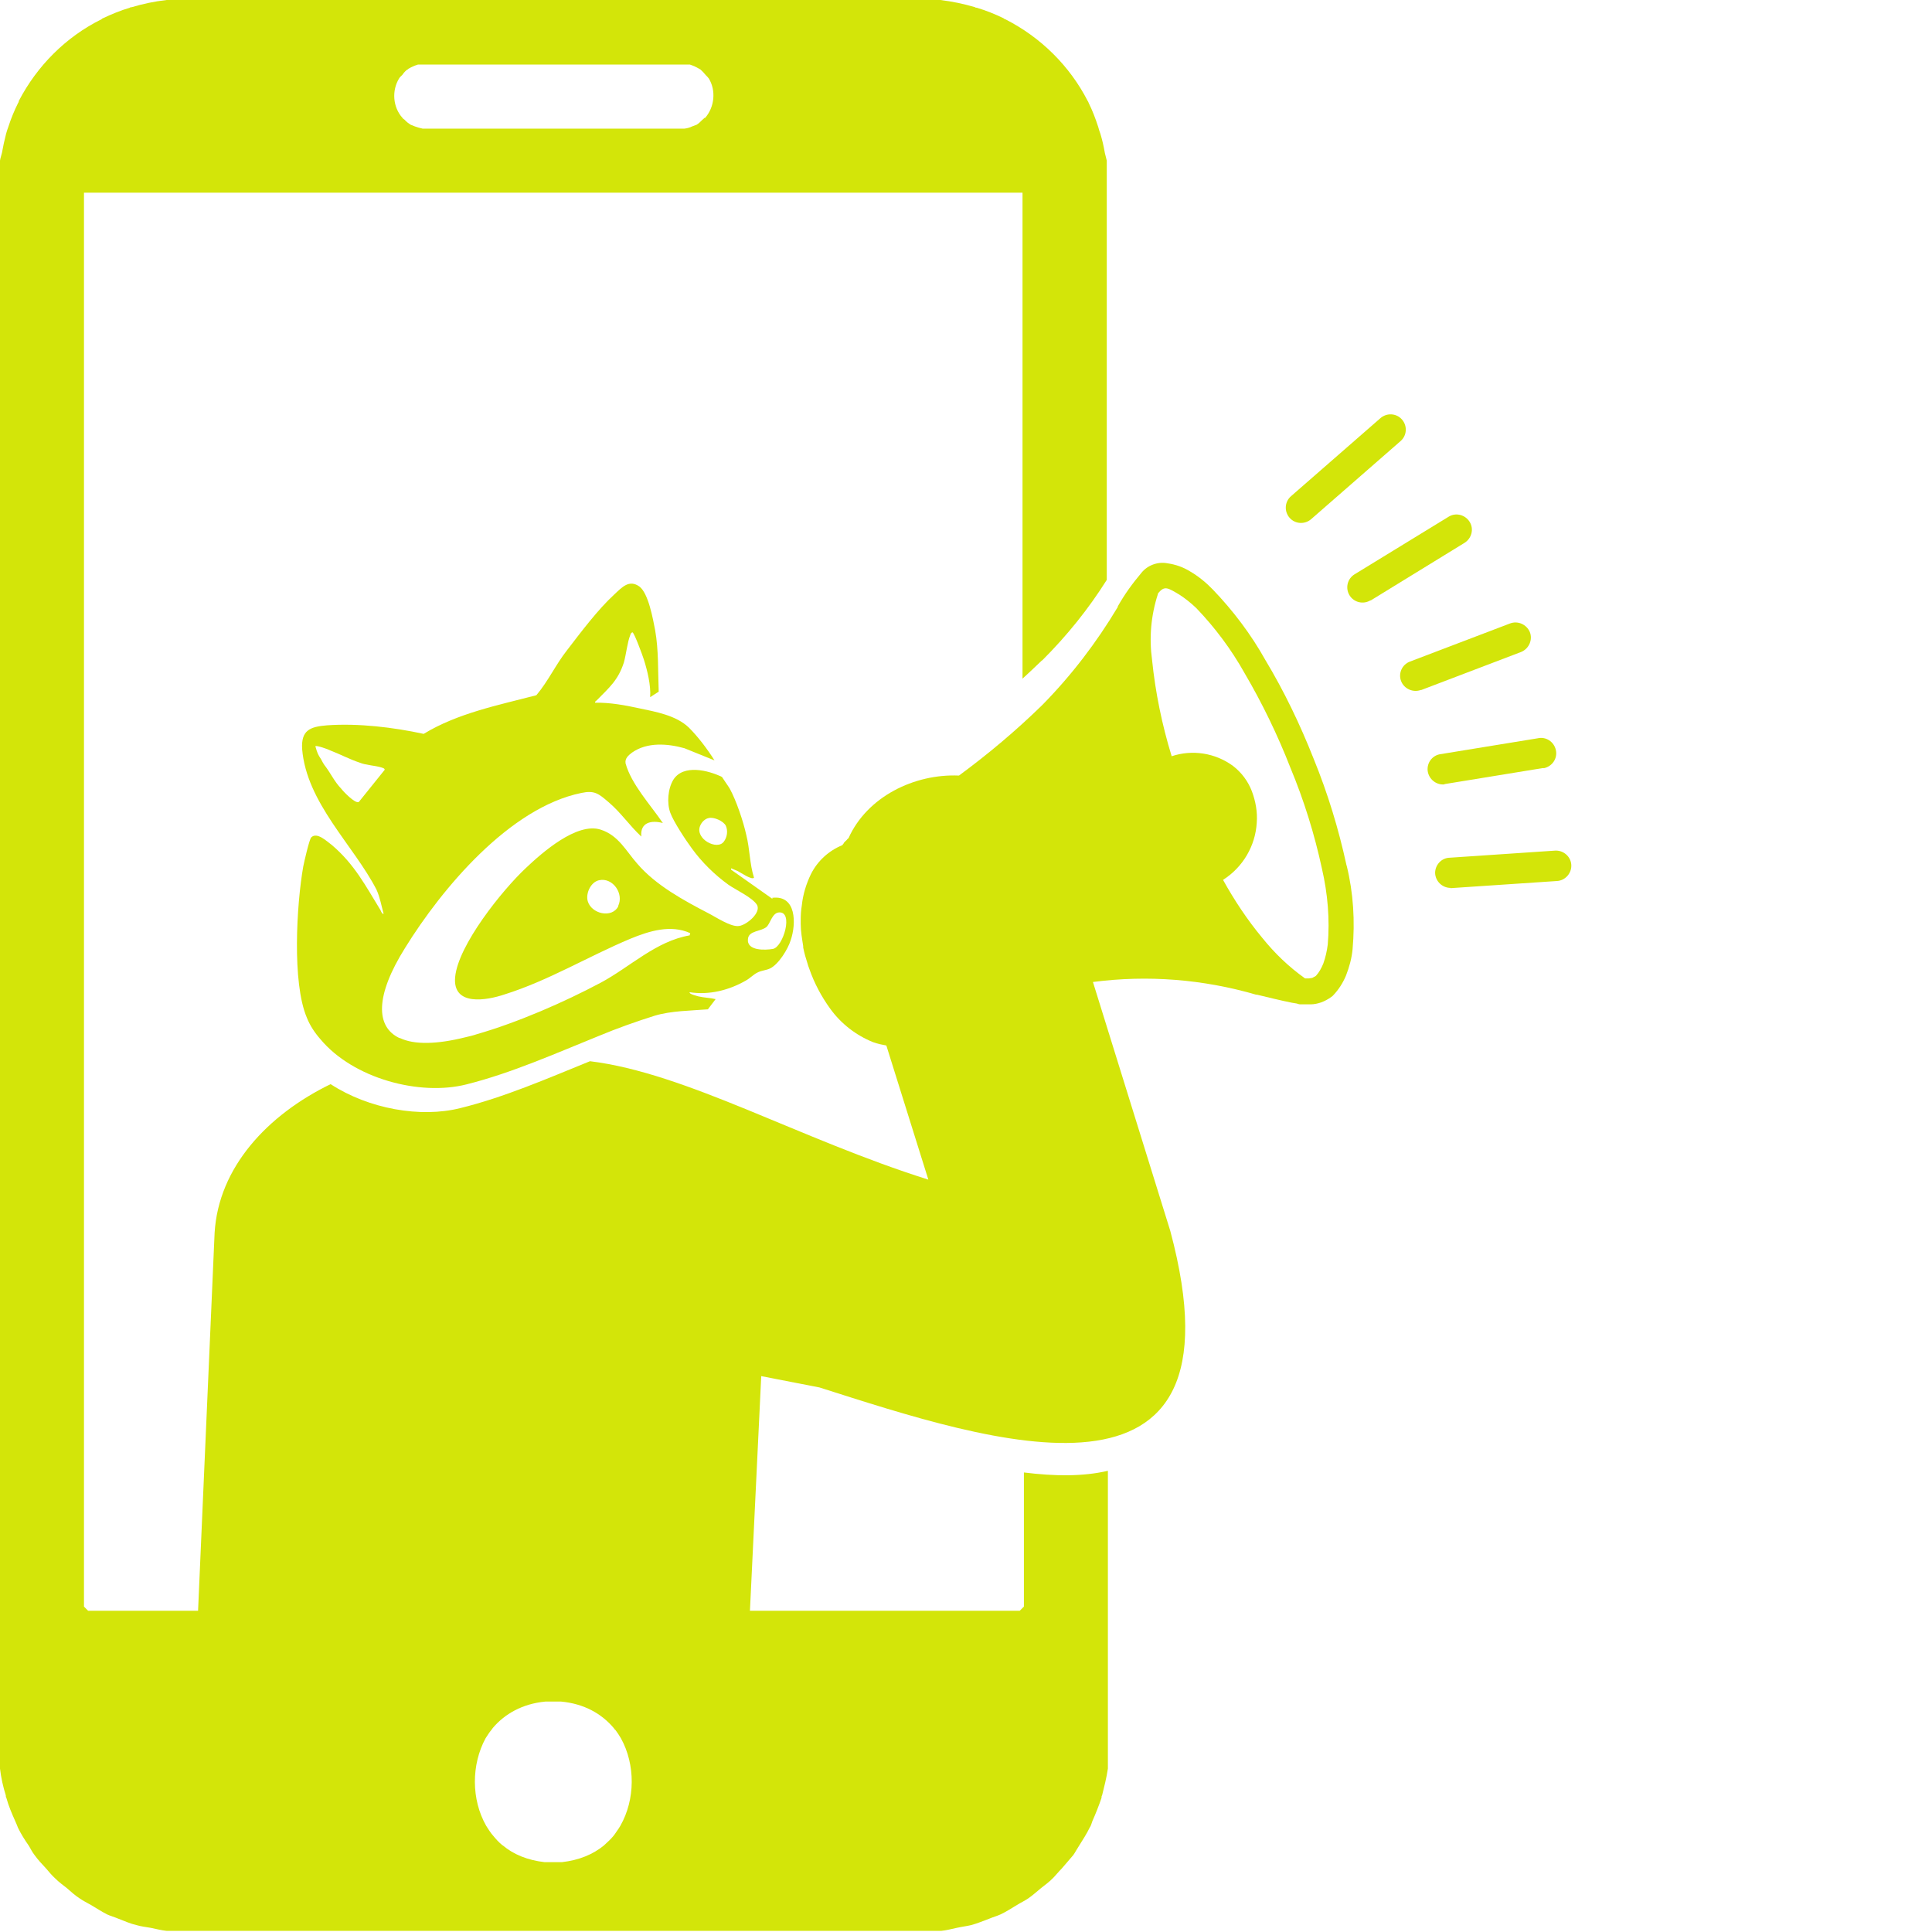
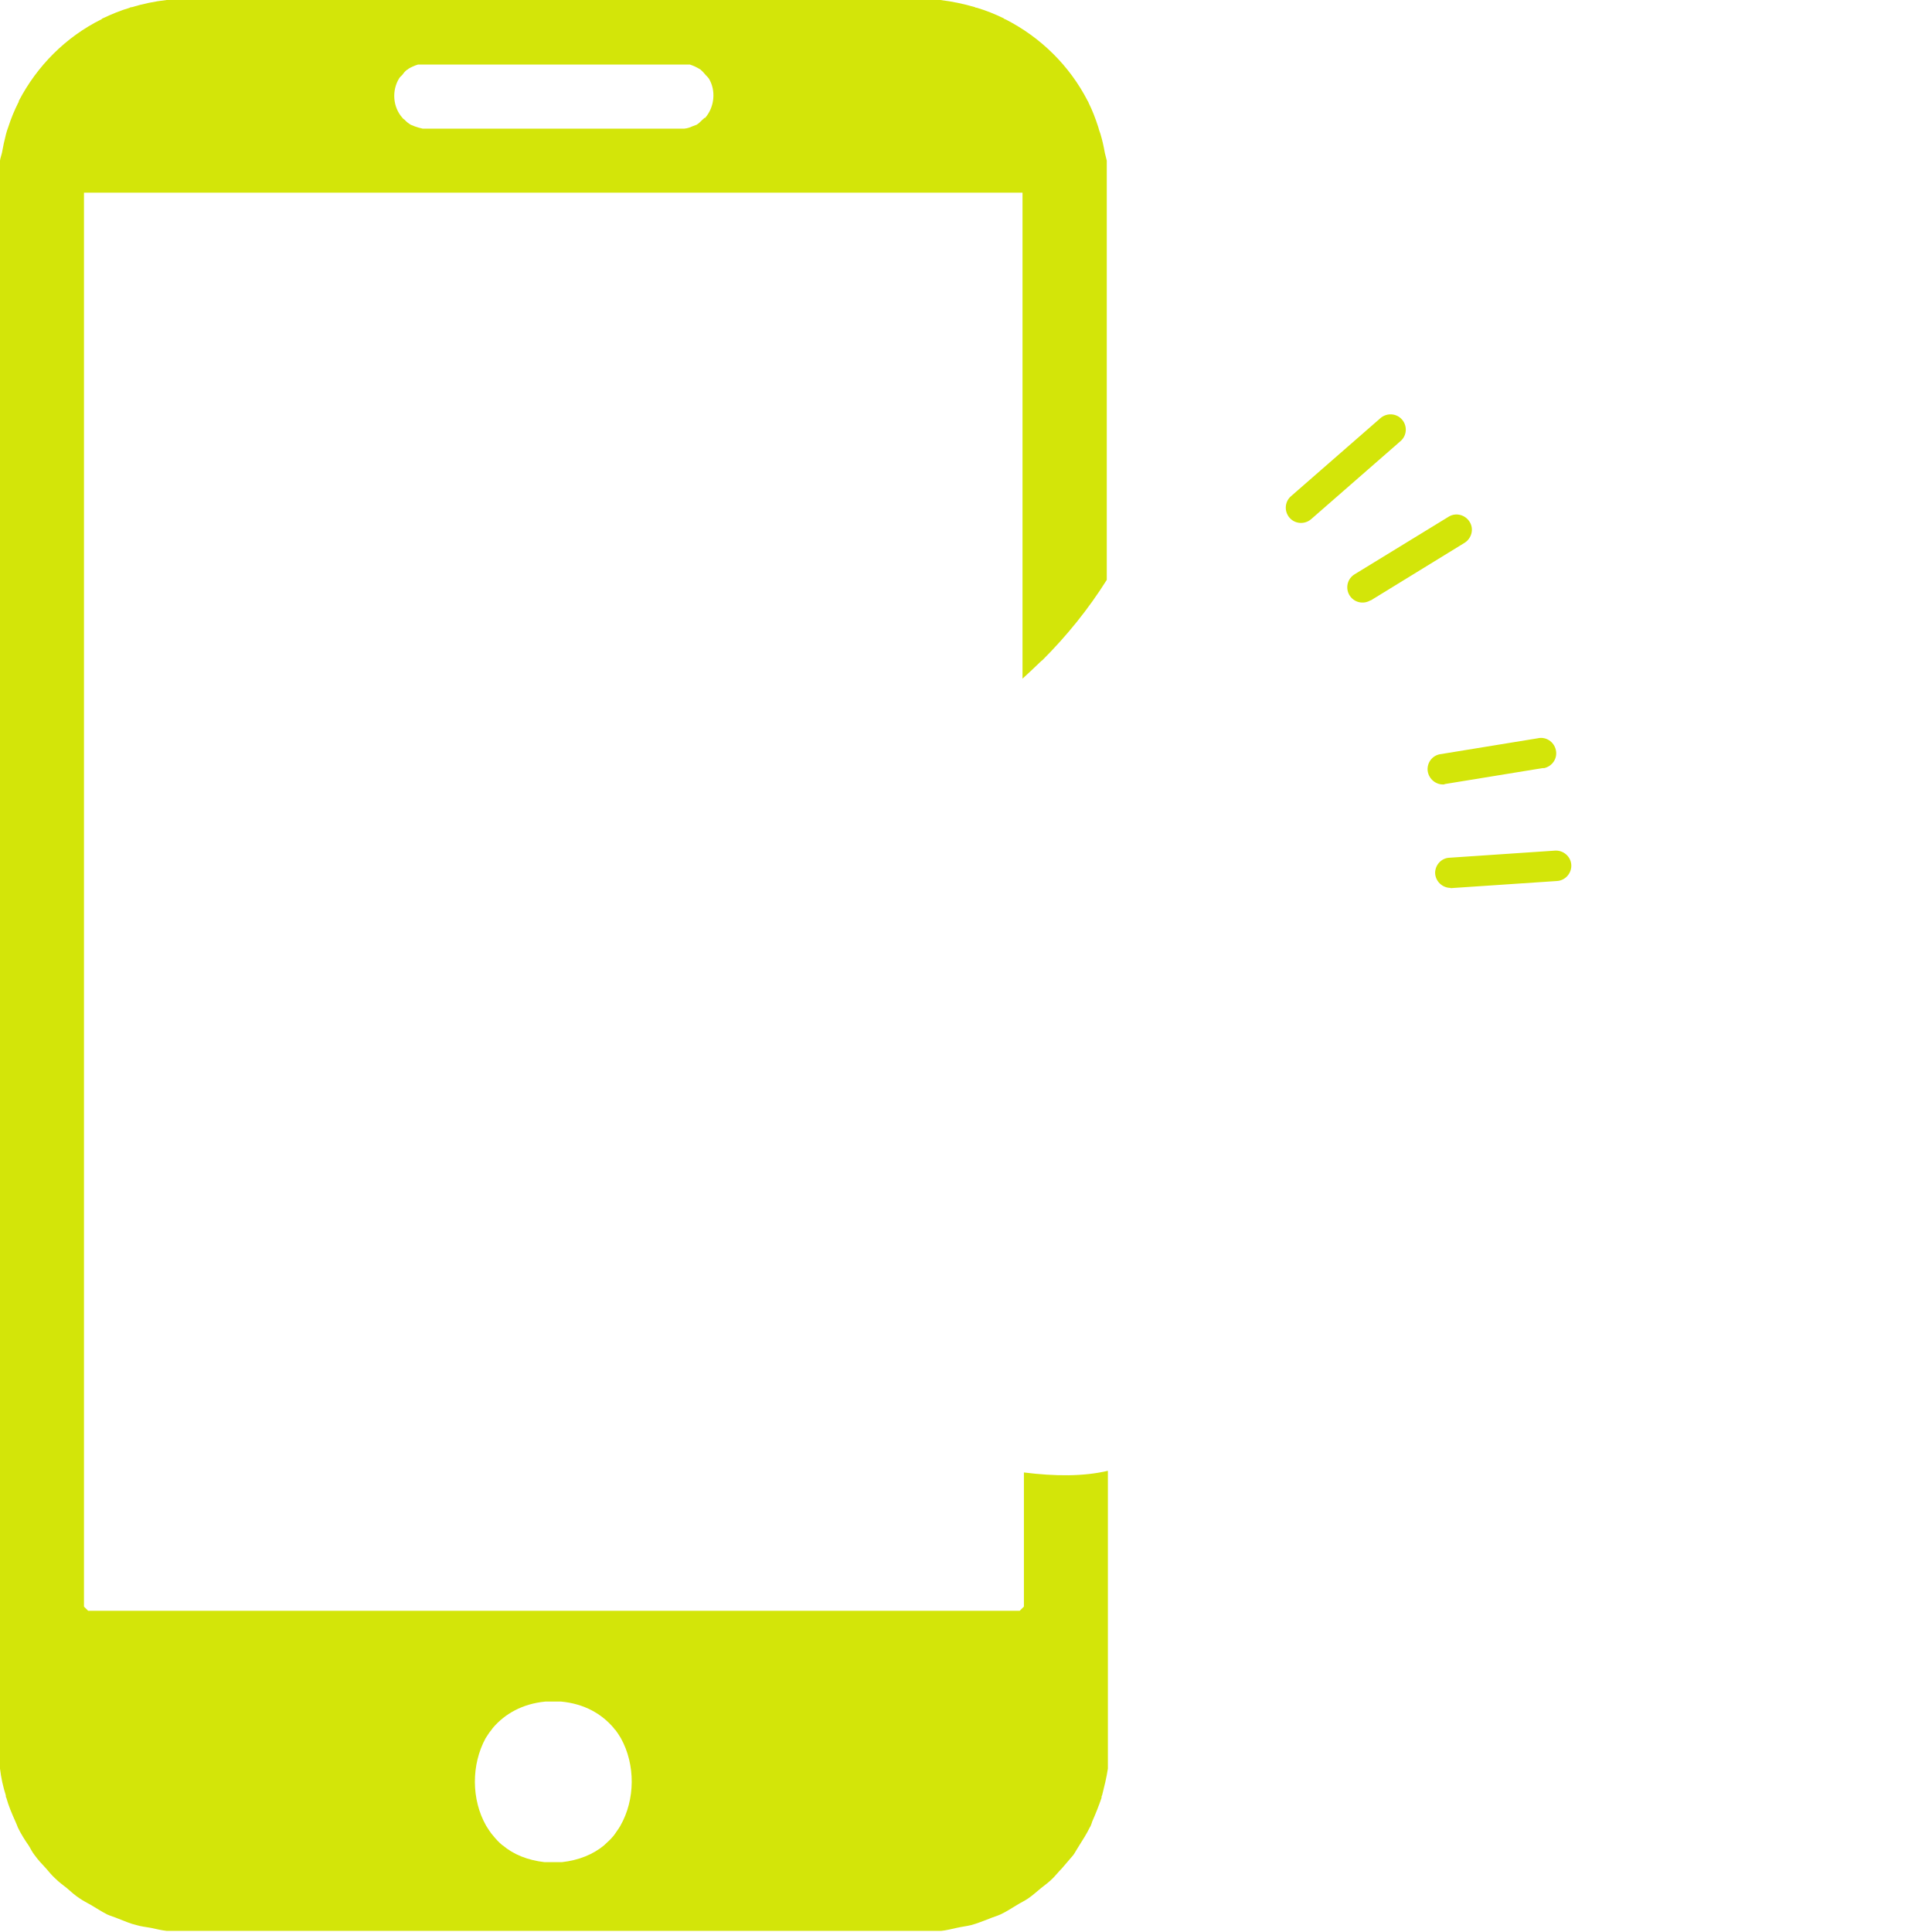
<svg xmlns="http://www.w3.org/2000/svg" width="75" height="75" viewBox="0 0 75 75" fill="none">
  <g clip-path="url(#clip0_2518_5931)">
    <g clip-path="url(#clip1_2518_5931)">
-       <path fill-rule="evenodd" clip-rule="evenodd" d="M52.271 33.589C51.961 32.164 51.542 30.793 50.995 29.453C50.47 28.125 49.848 26.828 49.119 25.618C48.562 24.621 47.864 23.7 47.082 22.886C46.824 22.618 46.524 22.371 46.192 22.178C45.934 22.018 45.634 21.911 45.323 21.868C44.948 21.793 44.541 21.943 44.305 22.243C43.962 22.65 43.651 23.078 43.393 23.539V23.561C42.568 24.943 41.592 26.218 40.466 27.364C39.458 28.35 38.364 29.271 37.228 30.107C35.491 30.032 33.657 30.932 32.939 32.539C32.907 32.561 32.885 32.582 32.864 32.614C32.821 32.646 32.789 32.689 32.757 32.721C32.757 32.754 32.703 32.786 32.703 32.807C32.178 33.021 31.738 33.418 31.481 33.932C31.298 34.307 31.17 34.725 31.127 35.143C31.095 35.336 31.084 35.518 31.084 35.7C31.084 35.764 31.084 35.807 31.084 35.871C31.084 36.161 31.137 36.45 31.18 36.728C31.18 36.75 31.18 36.761 31.18 36.782C31.223 36.996 31.277 37.189 31.341 37.382C31.363 37.457 31.384 37.532 31.416 37.607C31.609 38.164 31.888 38.689 32.231 39.161C32.649 39.739 33.228 40.189 33.893 40.457C34.065 40.521 34.226 40.553 34.408 40.586L36.038 45.793C31.009 44.207 26.655 41.657 22.903 41.196C21.241 41.871 19.568 42.6 17.863 43.018C16.33 43.404 14.314 43.05 12.834 42.086C10.39 43.275 8.481 45.311 8.331 47.861L7.688 62.55V62.721H29.111V62.561L29.551 53.421L31.813 53.861C38.44 55.971 48.54 59.389 45.431 47.786L42.428 38.121C44.551 37.843 46.706 38.014 48.765 38.614H48.797C49.291 38.732 49.719 38.839 50.148 38.925L50.341 38.957C50.341 38.957 50.427 38.989 50.47 38.989C50.502 38.989 50.524 38.989 50.545 38.989C50.577 38.989 50.599 38.989 50.62 38.989H50.877C51.017 38.989 51.156 38.957 51.285 38.914C51.424 38.861 51.553 38.796 51.682 38.7L51.725 38.668L51.757 38.636C51.971 38.411 52.132 38.154 52.25 37.875C52.379 37.543 52.475 37.2 52.507 36.846C52.604 35.764 52.539 34.671 52.282 33.621L52.271 33.589ZM51.542 36.675C51.51 36.921 51.456 37.168 51.371 37.404C51.296 37.586 51.21 37.746 51.081 37.886C51.038 37.907 50.995 37.939 50.942 37.961L50.813 37.982H50.663C50.03 37.532 49.484 37.007 49.001 36.407C48.422 35.711 47.918 34.95 47.478 34.157C48.251 33.664 48.733 32.839 48.787 31.939C48.819 31.521 48.744 31.104 48.594 30.707C48.444 30.321 48.197 29.989 47.864 29.732C47.178 29.229 46.288 29.089 45.484 29.357C45.109 28.136 44.852 26.882 44.723 25.618C44.605 24.761 44.68 23.893 44.948 23.068V23.046C45.205 22.714 45.334 22.821 45.774 23.078C46.01 23.229 46.235 23.411 46.438 23.604C47.167 24.364 47.8 25.211 48.315 26.132C49.001 27.3 49.602 28.543 50.095 29.807C50.62 31.071 51.028 32.379 51.317 33.718C51.542 34.693 51.628 35.689 51.542 36.686V36.675Z" fill="#D3E509" />
      <path fill-rule="evenodd" clip-rule="evenodd" d="M53.204 23.303C52.925 23.475 52.561 23.389 52.389 23.111C52.218 22.832 52.303 22.468 52.582 22.296L56.239 20.057C56.517 19.886 56.882 19.982 57.053 20.261C57.225 20.539 57.128 20.903 56.85 21.075L53.204 23.314V23.303Z" fill="#D3E509" />
      <path fill-rule="evenodd" clip-rule="evenodd" d="M50.898 20.154C50.651 20.368 50.276 20.346 50.061 20.1C49.847 19.854 49.868 19.479 50.115 19.264L53.589 16.232C53.836 16.018 54.211 16.039 54.425 16.286C54.64 16.532 54.618 16.907 54.372 17.121L50.898 20.154Z" fill="#D3E509" />
      <path fill-rule="evenodd" clip-rule="evenodd" d="M56.311 34.468C55.99 34.468 55.722 34.211 55.711 33.889C55.711 33.589 55.936 33.332 56.226 33.3L60.364 33.021C60.686 33 60.976 33.246 60.997 33.568C61.019 33.889 60.772 34.178 60.45 34.2L56.311 34.478V34.468Z" fill="#D3E509" />
      <path fill-rule="evenodd" clip-rule="evenodd" d="M56.075 30.45C55.754 30.482 55.464 30.246 55.422 29.925C55.389 29.625 55.582 29.346 55.883 29.282L59.689 28.661C60.011 28.586 60.322 28.789 60.397 29.111C60.472 29.432 60.268 29.743 59.946 29.818C59.925 29.818 59.903 29.818 59.882 29.818L56.075 30.439V30.45Z" fill="#D3E509" />
-       <path fill-rule="evenodd" clip-rule="evenodd" d="M55.153 26.786C54.853 26.893 54.51 26.743 54.392 26.443C54.274 26.143 54.424 25.8 54.735 25.682L58.616 24.204C58.917 24.086 59.26 24.236 59.388 24.536C59.506 24.836 59.356 25.179 59.056 25.307L55.174 26.786H55.164H55.153Z" fill="#D3E509" />
      <path d="M40.456 25.639C41.421 24.675 42.257 23.636 42.965 22.511V6.546C42.965 6.546 42.965 6.493 42.965 6.471V6.236C42.943 6.139 42.911 6.032 42.89 5.936C42.847 5.689 42.793 5.443 42.718 5.196C42.686 5.111 42.654 5.014 42.633 4.929C42.525 4.596 42.407 4.286 42.257 3.986C42.257 3.964 42.236 3.943 42.225 3.921C41.528 2.561 40.402 1.446 39.03 0.75C38.998 0.75 38.976 0.718 38.955 0.707C38.622 0.546 38.279 0.407 37.915 0.3C37.893 0.3 37.872 0.3 37.85 0.279C37.411 0.15 36.96 0.054 36.499 0H21.477L6.466 0C5.994 0.054 5.544 0.15 5.115 0.279C5.082 0.279 5.061 0.279 5.04 0.3C4.675 0.407 4.343 0.546 3.999 0.707C3.978 0.707 3.957 0.739 3.935 0.75C2.552 1.436 1.437 2.561 0.729 3.921C0.729 3.943 0.729 3.964 0.708 3.986C0.558 4.286 0.429 4.596 0.322 4.929C0.29 5.014 0.257 5.111 0.236 5.196C0.172 5.443 0.118 5.689 0.075 5.936C0.054 6.032 0.011 6.139 0 6.236V6.471C0 6.471 0 6.525 0 6.546V68.657C0.043 69.021 0.118 69.354 0.225 69.696C0.225 69.729 0.225 69.771 0.247 69.793C0.332 70.104 0.461 70.404 0.59 70.693C0.633 70.779 0.665 70.875 0.697 70.95C0.815 71.196 0.965 71.432 1.115 71.646C1.19 71.764 1.244 71.893 1.34 72.011C1.469 72.193 1.63 72.364 1.791 72.536C1.898 72.664 2.016 72.804 2.144 72.921C2.284 73.061 2.445 73.179 2.595 73.296C2.756 73.436 2.906 73.575 3.088 73.693C3.227 73.789 3.378 73.864 3.528 73.95C3.731 74.068 3.924 74.196 4.15 74.314C4.289 74.379 4.45 74.421 4.6 74.486C4.825 74.571 5.061 74.679 5.297 74.732C5.479 74.786 5.672 74.807 5.854 74.839C6.069 74.882 6.262 74.936 6.476 74.957H6.519C6.519 74.957 6.562 74.957 6.584 74.957H21.498H36.424C36.446 74.957 36.456 74.957 36.478 74.957H36.531C36.746 74.936 36.939 74.882 37.143 74.839C37.336 74.796 37.518 74.775 37.7 74.732C37.936 74.668 38.172 74.571 38.397 74.486C38.547 74.421 38.708 74.379 38.847 74.314C39.073 74.207 39.266 74.079 39.48 73.95C39.619 73.864 39.78 73.789 39.92 73.693C40.091 73.575 40.241 73.436 40.413 73.296C40.563 73.179 40.724 73.061 40.863 72.921C40.981 72.804 41.088 72.664 41.217 72.536C41.367 72.354 41.528 72.182 41.667 72.011C41.742 71.904 41.807 71.775 41.893 71.646C42.032 71.421 42.182 71.196 42.3 70.95C42.354 70.875 42.375 70.779 42.407 70.693C42.536 70.404 42.654 70.104 42.761 69.793C42.761 69.761 42.761 69.718 42.783 69.696C42.868 69.354 42.954 69.021 43.008 68.657V57.096C42.053 57.321 40.949 57.311 39.748 57.161V62.368L39.587 62.529H3.42L3.26 62.368V7.479H39.694V26.346C39.941 26.121 40.199 25.875 40.445 25.639H40.456ZM24.083 70.875C24.05 70.939 24.008 70.993 23.965 71.057C23.911 71.132 23.868 71.207 23.804 71.282C23.707 71.4 23.589 71.507 23.471 71.614C23.471 71.614 23.471 71.614 23.45 71.636C23.021 71.989 22.474 72.214 21.809 72.289C21.713 72.289 21.584 72.289 21.477 72.289C21.37 72.289 21.252 72.289 21.145 72.289C20.48 72.214 19.933 71.989 19.515 71.636C19.515 71.636 19.493 71.636 19.483 71.614C19.365 71.518 19.258 71.4 19.161 71.282C19.097 71.207 19.043 71.143 18.989 71.057C18.947 70.993 18.914 70.939 18.872 70.875C18.293 69.857 18.293 68.507 18.85 67.479C18.925 67.371 18.989 67.254 19.075 67.157C19.097 67.136 19.107 67.104 19.129 67.082C19.59 66.536 20.276 66.139 21.177 66.054C21.273 66.054 21.381 66.054 21.477 66.054C21.574 66.054 21.692 66.054 21.777 66.054C22.689 66.139 23.364 66.536 23.825 67.082C23.847 67.114 23.868 67.146 23.89 67.157C23.965 67.254 24.04 67.371 24.104 67.479C24.672 68.507 24.662 69.857 24.083 70.875ZM27.353 4.575C27.353 4.575 27.289 4.629 27.267 4.65C27.192 4.725 27.128 4.789 27.042 4.843C26.988 4.864 26.935 4.886 26.87 4.907C26.785 4.95 26.677 4.982 26.57 4.993H21.488H16.405C16.298 4.971 16.191 4.939 16.105 4.907C16.052 4.886 15.998 4.864 15.944 4.843C15.858 4.789 15.773 4.725 15.708 4.65C15.676 4.629 15.644 4.607 15.623 4.575C15.247 4.157 15.204 3.514 15.494 3.043C15.526 2.989 15.569 2.957 15.612 2.914C15.665 2.839 15.708 2.786 15.783 2.721C15.816 2.7 15.848 2.689 15.858 2.668C15.966 2.604 16.084 2.55 16.223 2.507H21.498H26.785C26.913 2.55 27.031 2.604 27.139 2.668C27.171 2.689 27.203 2.7 27.214 2.721C27.289 2.786 27.331 2.839 27.396 2.914C27.439 2.957 27.471 2.989 27.514 3.043C27.803 3.514 27.739 4.157 27.374 4.575H27.353Z" fill="#D3E509" />
-       <path d="M29.989 34.896L28.381 33.761V33.707C28.466 33.739 28.552 33.782 28.638 33.814C28.745 33.868 29.195 34.178 29.27 34.071C29.099 33.536 29.11 32.957 28.97 32.411C28.852 31.875 28.584 31.082 28.327 30.611C28.241 30.471 28.113 30.3 28.027 30.161C27.501 29.904 26.526 29.657 26.14 30.268C25.925 30.621 25.882 31.178 26.022 31.553C26.14 31.886 26.633 32.636 26.858 32.936C27.244 33.471 27.748 33.964 28.284 34.35C28.563 34.543 29.228 34.853 29.389 35.132C29.549 35.432 28.992 35.904 28.692 35.946C28.381 36 27.78 35.593 27.501 35.453C26.536 34.95 25.464 34.371 24.746 33.536C24.306 33.043 24.017 32.432 23.32 32.207C22.397 31.907 21.046 33.096 20.403 33.707C19.492 34.564 17.787 36.686 17.669 37.928C17.562 39.075 18.891 38.839 19.588 38.603C21.293 38.068 22.837 37.125 24.478 36.439C25.207 36.139 26.043 35.882 26.794 36.225L26.772 36.311C25.464 36.536 24.467 37.532 23.33 38.143C21.883 38.914 20.081 39.696 18.516 40.146C18.355 40.2 18.216 40.232 18.076 40.264C16.961 40.543 16.082 40.564 15.524 40.296H15.503C14.581 39.857 14.559 38.657 15.728 36.793C17.154 34.489 19.781 31.35 22.569 30.782C23.073 30.675 23.234 30.803 23.62 31.136C24.092 31.532 24.435 32.046 24.896 32.475C24.842 31.918 25.293 31.832 25.732 31.95C25.26 31.253 24.51 30.45 24.285 29.636C24.252 29.443 24.392 29.325 24.531 29.218C25.121 28.8 25.914 28.864 26.569 29.046L27.737 29.518C27.458 29.078 27.105 28.607 26.74 28.243C26.247 27.771 25.464 27.632 24.799 27.493C24.263 27.375 23.663 27.268 23.105 27.279C23.084 27.246 23.137 27.203 23.159 27.193C23.652 26.689 23.995 26.411 24.22 25.714C24.306 25.404 24.36 24.911 24.467 24.654C24.488 24.6 24.488 24.568 24.553 24.546C24.628 24.578 24.949 25.457 24.992 25.596C25.132 26.036 25.271 26.604 25.239 27.064L25.571 26.85C25.539 26.046 25.571 25.243 25.432 24.461C25.346 24.021 25.174 23.036 24.821 22.768C24.424 22.489 24.156 22.789 23.856 23.068C23.212 23.657 22.547 24.546 22.011 25.243C21.572 25.8 21.282 26.443 20.821 26.989C19.341 27.375 17.765 27.686 16.447 28.489C15.256 28.232 13.916 28.071 12.694 28.157C12.029 28.211 11.686 28.35 11.729 29.078C11.9 31.168 13.723 32.807 14.613 34.532C14.752 34.832 14.806 35.164 14.892 35.475C14.838 35.496 14.784 35.368 14.774 35.336C14.195 34.393 13.766 33.557 12.887 32.807C12.694 32.668 12.308 32.282 12.082 32.507C12.007 32.582 11.804 33.471 11.771 33.643C11.514 35.111 11.332 38.143 11.911 39.504C12.029 39.803 12.211 40.082 12.436 40.339C13.712 41.871 16.296 42.557 18.108 42.096C19.856 41.657 21.561 40.896 23.255 40.211C23.974 39.911 24.703 39.654 25.421 39.428C26.064 39.236 26.815 39.236 27.48 39.182L27.78 38.786C27.555 38.732 27.33 38.732 27.105 38.678C27.051 38.657 26.74 38.593 26.772 38.518C27.523 38.636 28.295 38.443 28.949 38.068C29.11 37.982 29.26 37.821 29.399 37.757C29.56 37.671 29.732 37.671 29.892 37.596C30.225 37.436 30.589 36.846 30.697 36.493C30.911 35.861 30.922 34.736 29.978 34.853L29.989 34.896ZM28.102 32.668C27.844 33.032 26.965 32.561 27.18 32.057C27.233 31.918 27.373 31.779 27.512 31.757C27.705 31.703 28.091 31.875 28.177 32.057C28.263 32.25 28.23 32.496 28.102 32.668ZM24.006 35.175C23.759 35.668 22.955 35.475 22.816 34.982C22.73 34.682 22.934 34.232 23.266 34.168C23.791 34.061 24.231 34.693 23.995 35.175H24.006ZM13.916 31.136C13.777 31.189 13.337 30.739 13.241 30.611C12.994 30.354 12.854 30.053 12.651 29.775C12.576 29.689 12.49 29.529 12.458 29.464C12.351 29.303 12.318 29.239 12.243 28.971C12.265 28.918 12.747 29.089 12.822 29.132C13.187 29.271 13.594 29.486 13.959 29.604C14.216 29.711 14.549 29.711 14.817 29.796C14.87 29.818 14.924 29.818 14.935 29.882L13.927 31.136H13.916ZM30.01 36.836C29.71 36.889 28.981 36.921 29.035 36.45C29.067 36.118 29.539 36.171 29.764 35.978C29.903 35.839 29.978 35.443 30.235 35.421C30.815 35.368 30.407 36.75 30.01 36.836Z" fill="#D3E509" />
    </g>
  </g>
  <defs>
    <clipPath id="clip0_2518_5931">
      <rect width="75" height="75" fill="white" />
    </clipPath>
    <clipPath id="clip1_2518_5931">
      <rect width="61" height="75" fill="white" />
    </clipPath>
  </defs>
</svg>